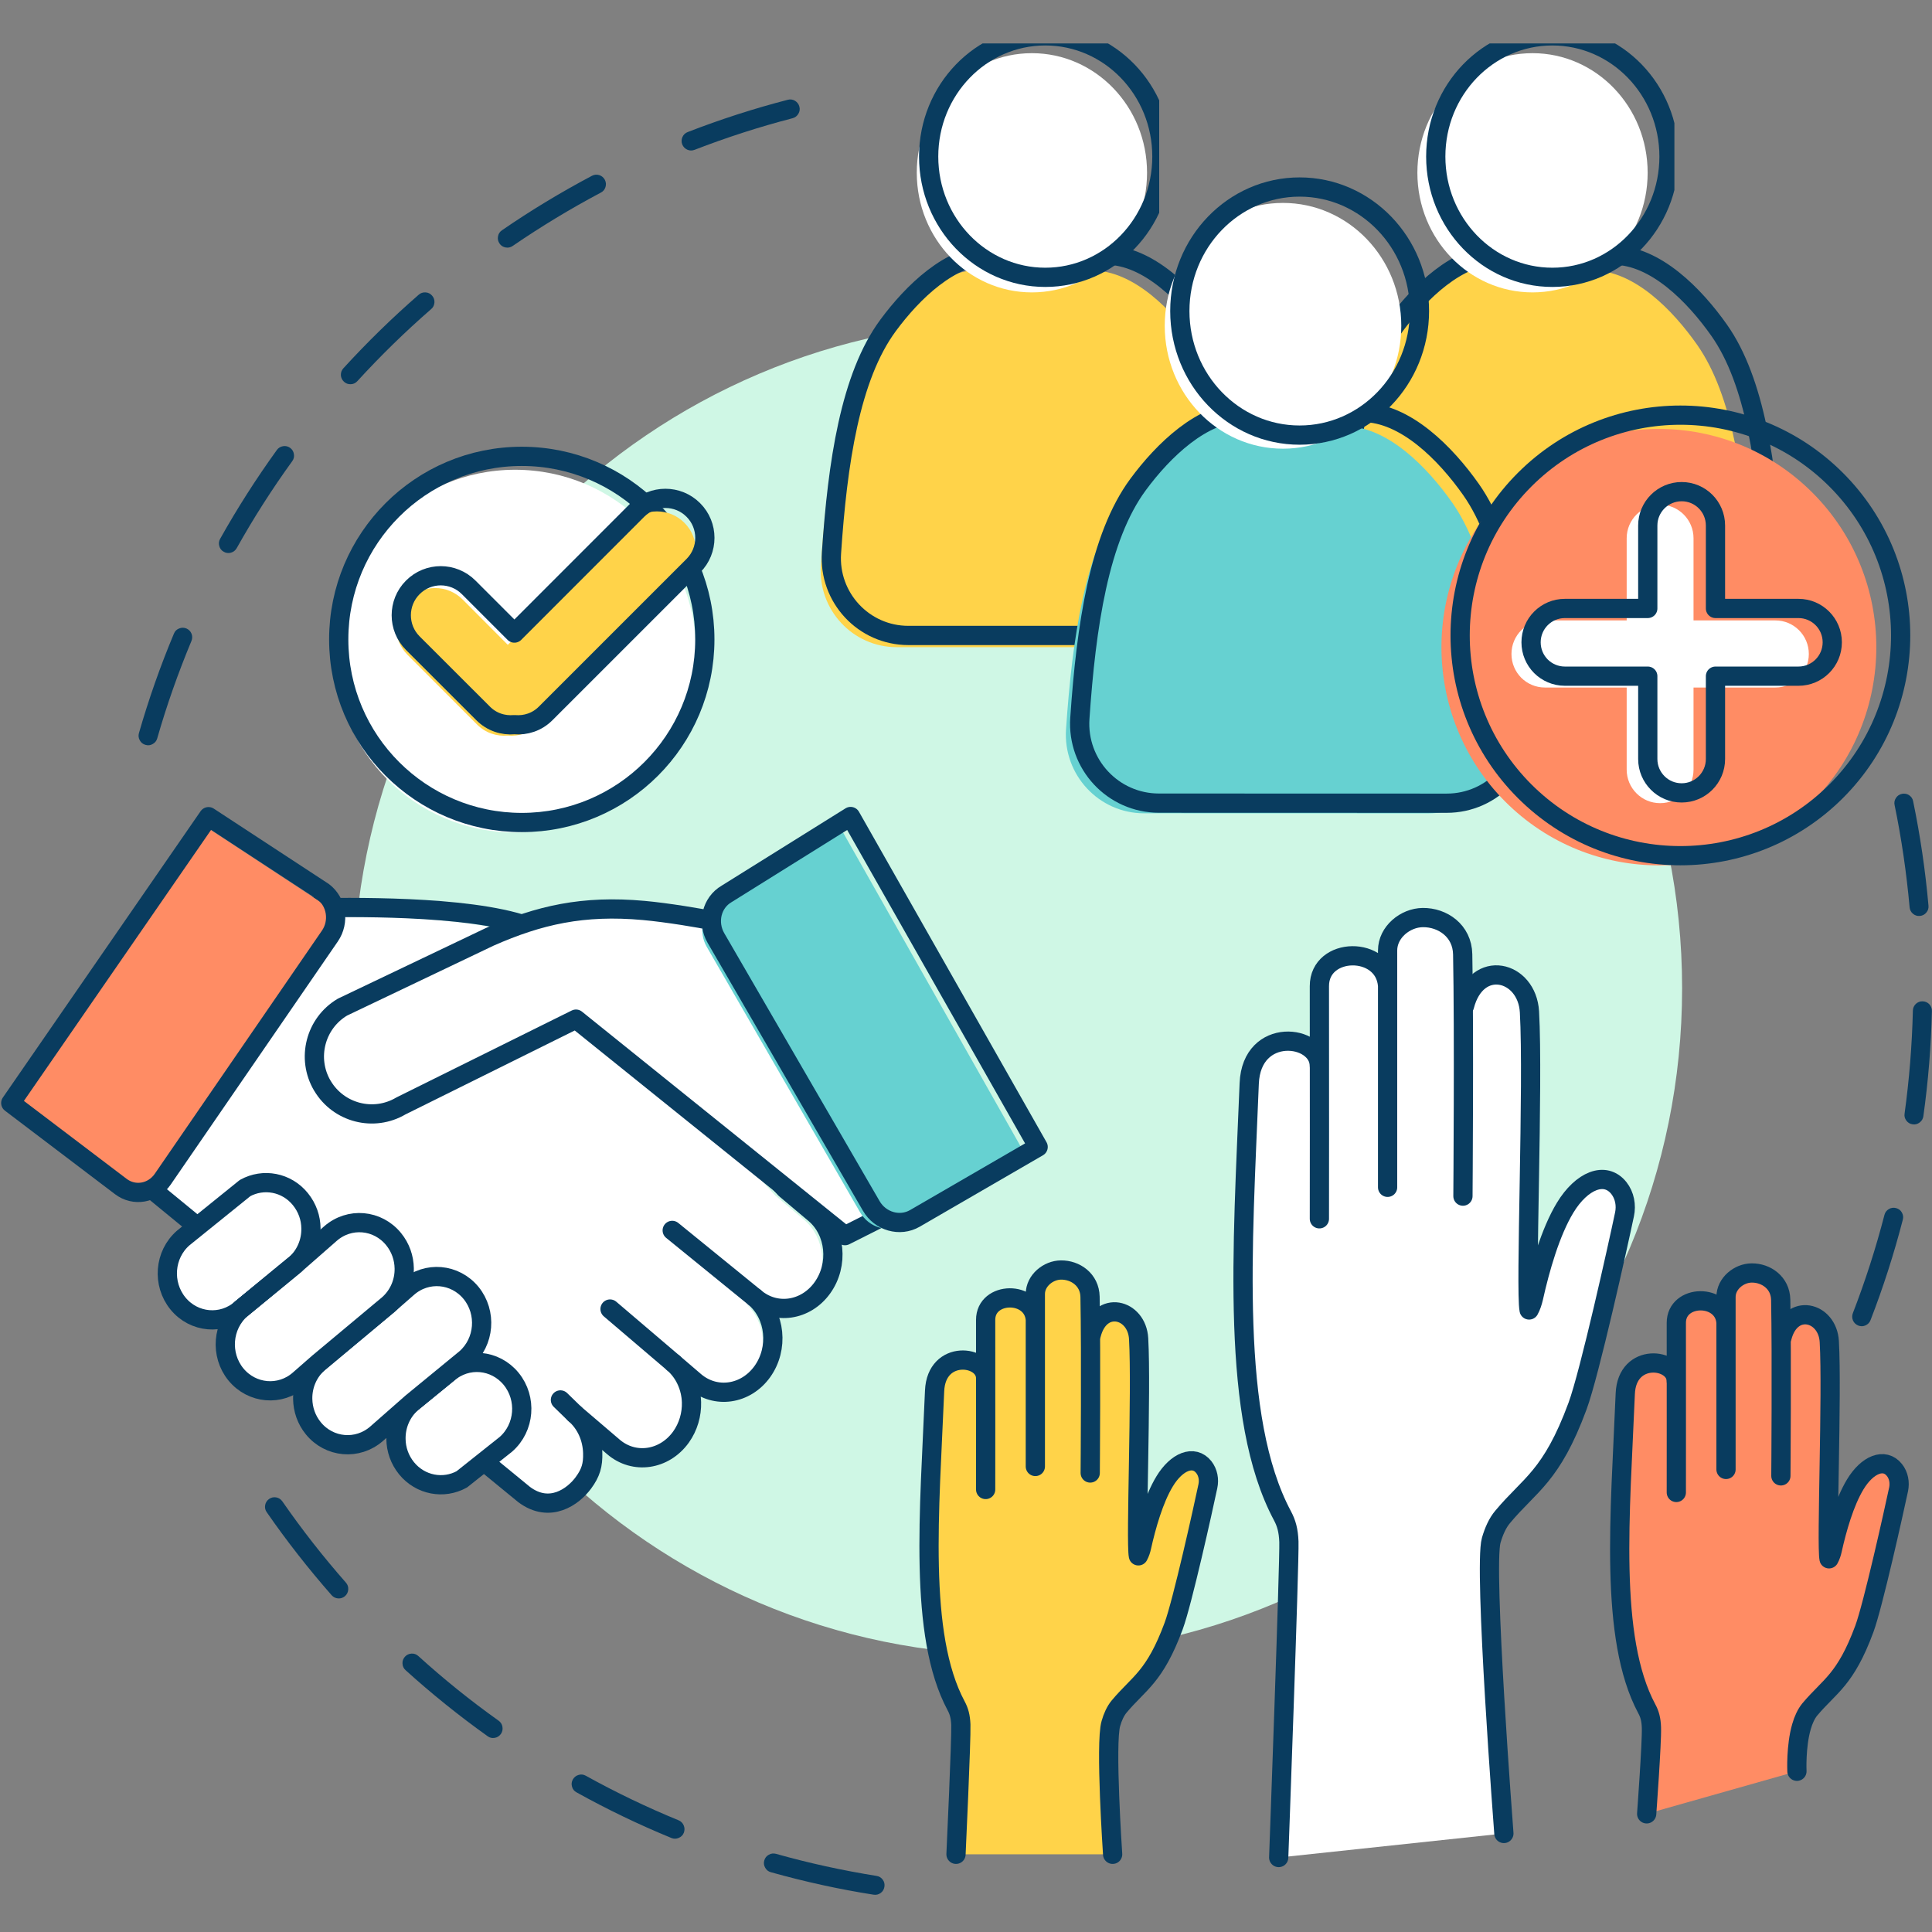
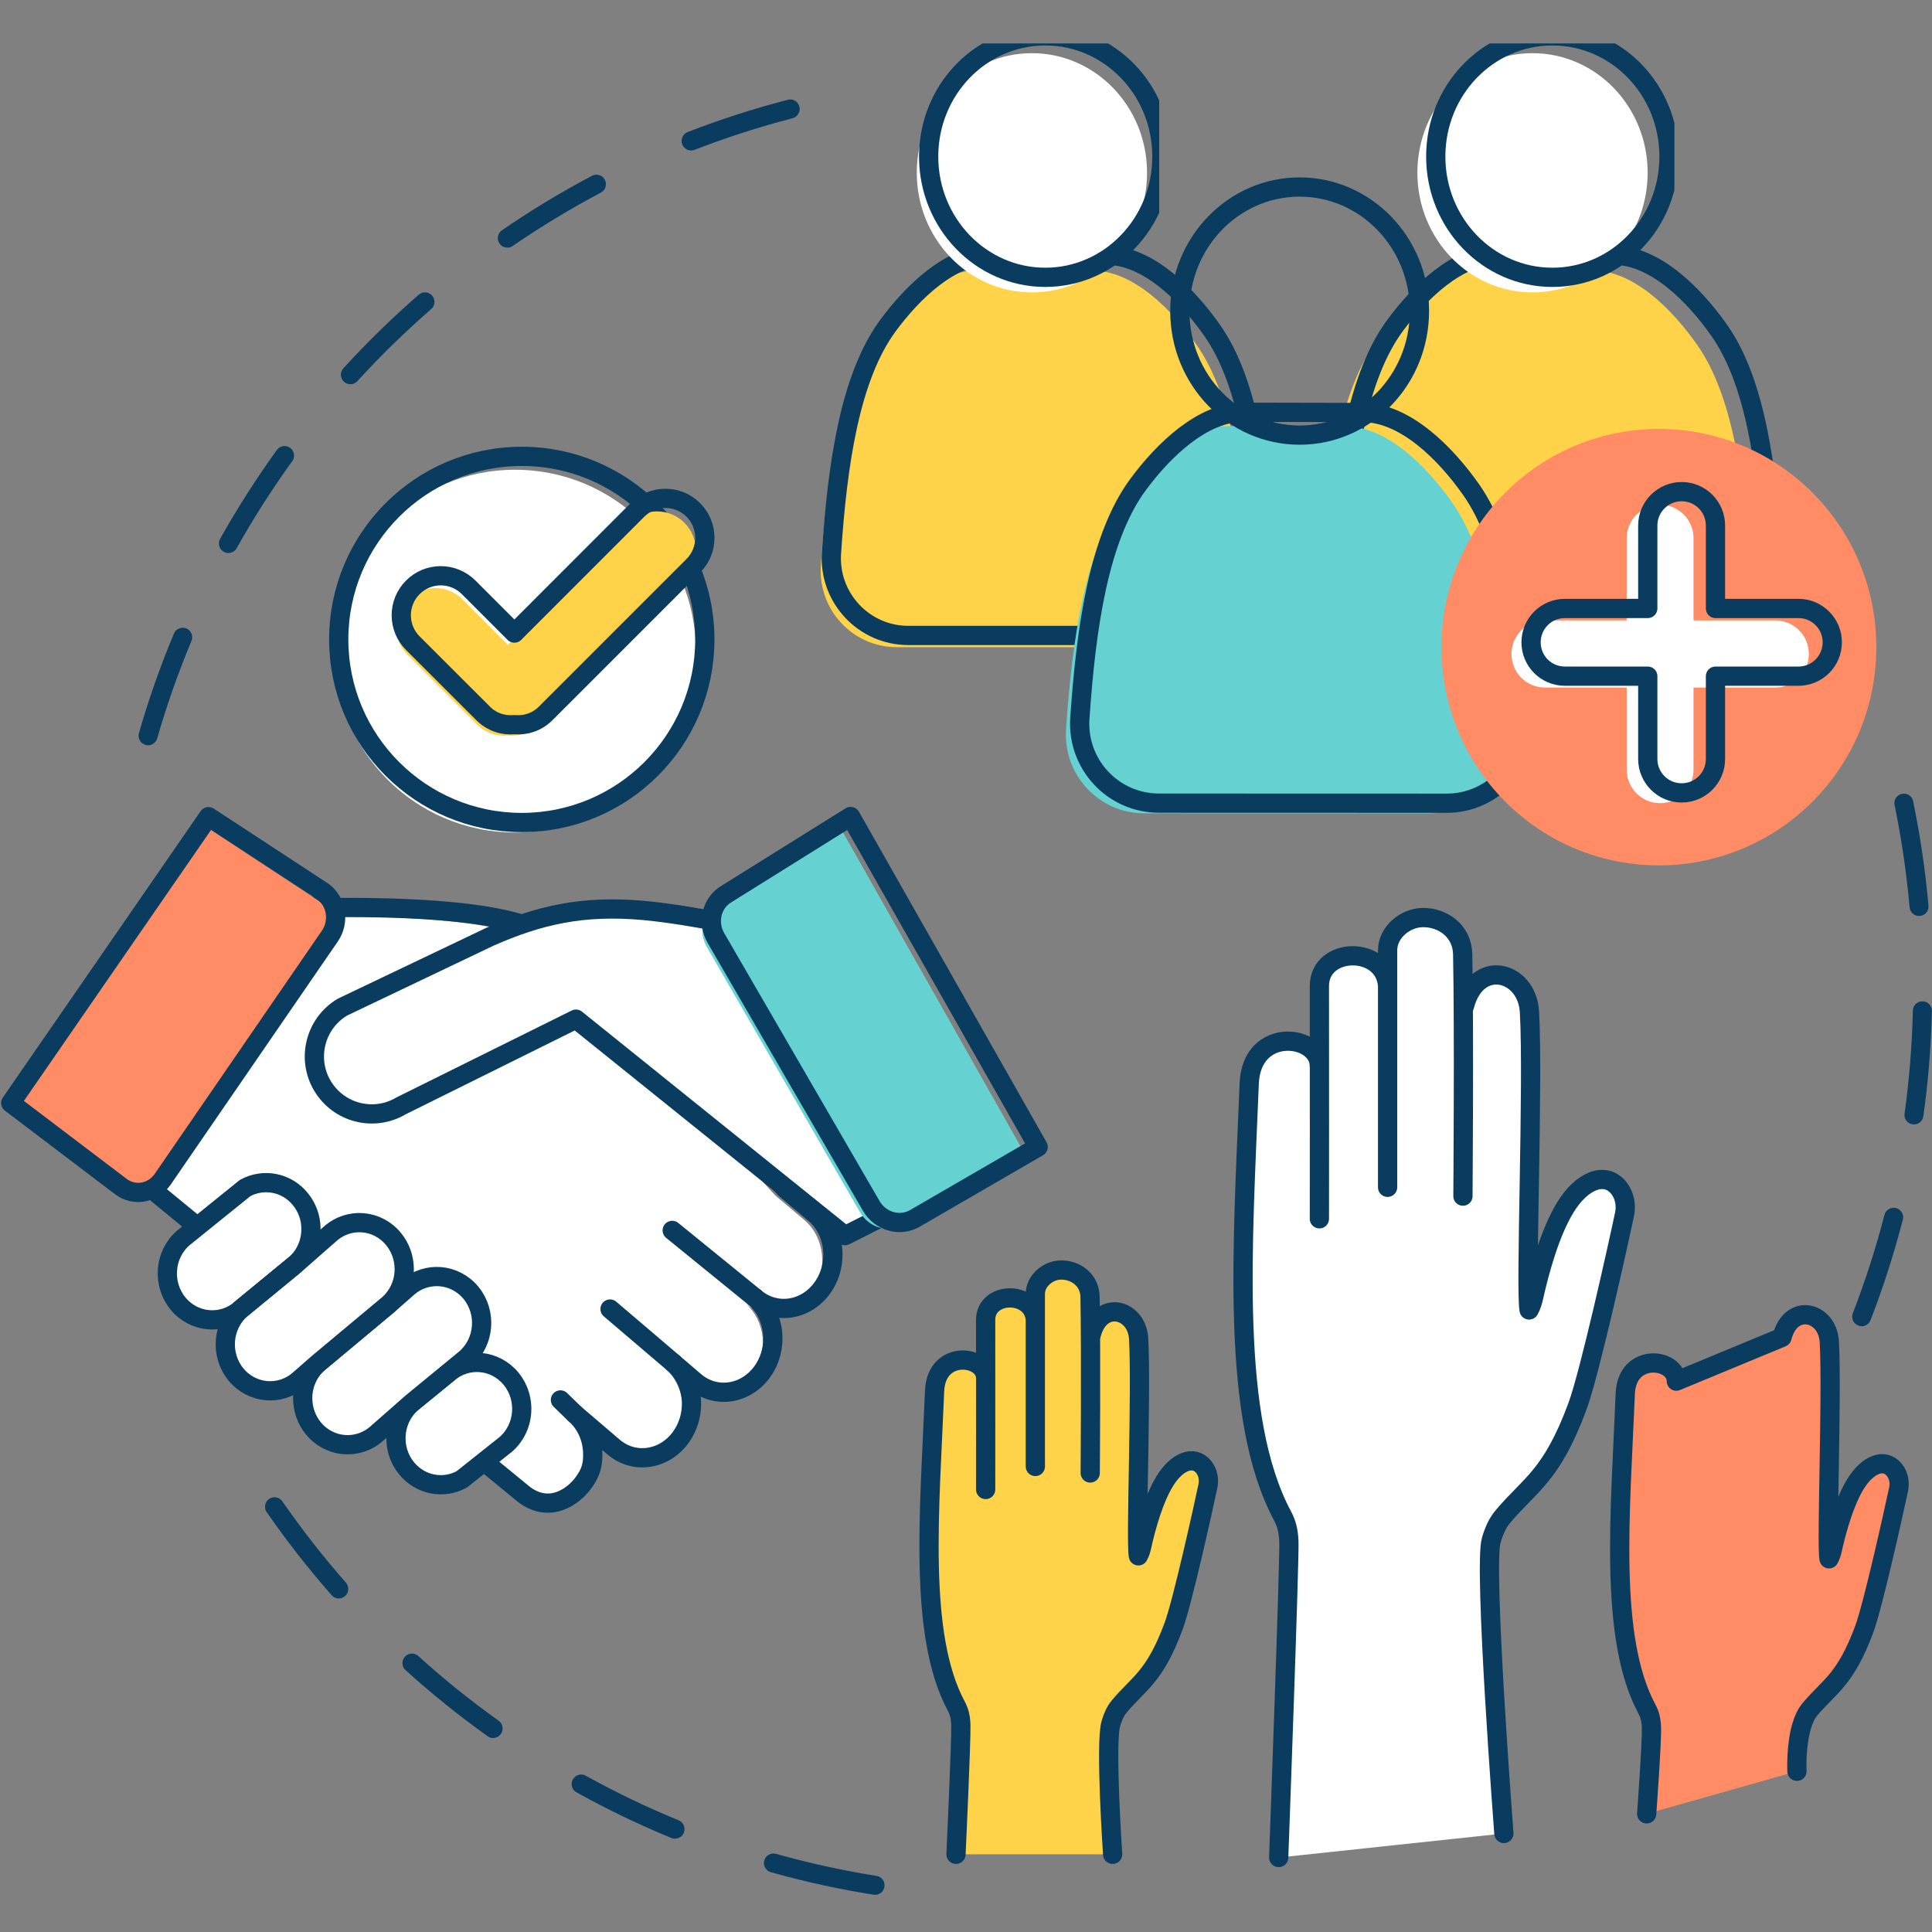
<svg xmlns="http://www.w3.org/2000/svg" width="120" zoomAndPan="magnify" viewBox="0 0 90 90" height="120" preserveAspectRatio="xMidYMid meet" version="1.0">
  <rect x="0" y="0" width="90" height="90" fill="#808080" stroke="none" />
  <defs>
    <clipPath id="c100bea7da">
      <path d="M 12.336 69.715 L 41.242 69.715 L 41.242 88.27 L 12.336 88.27 Z M 12.336 69.715 " clip-rule="nonzero" />
    </clipPath>
    <clipPath id="3ebb91f137">
      <path d="M 42 2.023 L 54 2.023 L 54 14 L 42 14 Z M 42 2.023 " clip-rule="nonzero" />
    </clipPath>
    <clipPath id="44176ba4c5">
      <path d="M 42 2.023 L 54 2.023 L 54 15 L 42 15 Z M 42 2.023 " clip-rule="nonzero" />
    </clipPath>
    <clipPath id="54fb5780d9">
      <path d="M 66 2.023 L 77 2.023 L 77 14 L 66 14 Z M 66 2.023 " clip-rule="nonzero" />
    </clipPath>
    <clipPath id="c7471aba83">
      <path d="M 65 2.023 L 78 2.023 L 78 15 L 65 15 Z M 65 2.023 " clip-rule="nonzero" />
    </clipPath>
  </defs>
  <path fill="#093c5f" d="M 7.324 34.398 C 7.766 32.852 8.301 31.34 8.918 29.859 C 8.965 29.746 8.965 29.633 8.922 29.52 C 8.875 29.406 8.793 29.324 8.684 29.277 C 8.57 29.23 8.457 29.23 8.344 29.277 C 8.23 29.32 8.148 29.402 8.102 29.516 C 7.469 31.027 6.926 32.574 6.473 34.148 C 6.438 34.27 6.453 34.379 6.512 34.488 C 6.57 34.594 6.656 34.664 6.777 34.699 C 6.895 34.734 7.004 34.723 7.113 34.66 C 7.219 34.602 7.289 34.516 7.324 34.398 Z M 11.027 25.535 C 11.809 24.137 12.672 22.785 13.613 21.484 C 13.688 21.383 13.711 21.273 13.691 21.152 C 13.672 21.031 13.613 20.934 13.516 20.863 C 13.418 20.793 13.309 20.766 13.188 20.785 C 13.066 20.805 12.969 20.863 12.898 20.961 C 11.938 22.293 11.055 23.672 10.254 25.102 C 10.195 25.207 10.18 25.32 10.215 25.438 C 10.246 25.555 10.316 25.645 10.422 25.703 C 10.531 25.766 10.641 25.777 10.758 25.746 C 10.879 25.711 10.965 25.641 11.027 25.535 Z M 16.648 17.754 C 17.73 16.57 18.875 15.453 20.086 14.398 C 20.18 14.32 20.227 14.219 20.238 14.094 C 20.246 13.973 20.211 13.867 20.129 13.773 C 20.051 13.68 19.949 13.629 19.828 13.621 C 19.707 13.613 19.598 13.648 19.508 13.727 C 18.27 14.805 17.102 15.945 15.996 17.156 C 15.914 17.246 15.875 17.352 15.879 17.477 C 15.887 17.598 15.934 17.699 16.023 17.781 C 16.113 17.867 16.219 17.902 16.34 17.898 C 16.465 17.895 16.566 17.844 16.648 17.754 Z M 23.883 11.457 C 25.207 10.551 26.574 9.723 27.988 8.973 C 28.098 8.918 28.172 8.828 28.207 8.711 C 28.242 8.594 28.23 8.484 28.176 8.375 C 28.117 8.266 28.031 8.195 27.914 8.156 C 27.797 8.121 27.688 8.133 27.578 8.188 C 26.133 8.953 24.734 9.797 23.383 10.727 C 23.281 10.797 23.219 10.891 23.199 11.012 C 23.176 11.129 23.199 11.242 23.27 11.344 C 23.336 11.445 23.43 11.504 23.551 11.527 C 23.672 11.551 23.781 11.527 23.883 11.457 Z M 32.355 6.98 C 33.848 6.402 35.371 5.91 36.918 5.508 C 37.039 5.477 37.129 5.406 37.191 5.301 C 37.254 5.195 37.27 5.086 37.238 4.965 C 37.207 4.848 37.137 4.758 37.035 4.695 C 36.93 4.633 36.816 4.617 36.699 4.648 C 35.113 5.059 33.562 5.559 32.035 6.152 C 31.922 6.195 31.84 6.273 31.789 6.387 C 31.742 6.5 31.738 6.613 31.781 6.727 C 31.828 6.84 31.906 6.922 32.016 6.973 C 32.129 7.023 32.242 7.023 32.355 6.98 Z M 32.355 6.98 " fill-opacity="1" fill-rule="nonzero" />
  <g clip-path="url(#c100bea7da)">
    <path fill="#093c5f" d="M 40.832 87.387 C 39.25 87.133 37.688 86.793 36.148 86.359 C 36.031 86.328 35.918 86.34 35.812 86.402 C 35.703 86.461 35.637 86.551 35.602 86.668 C 35.57 86.785 35.582 86.898 35.645 87.004 C 35.703 87.113 35.793 87.184 35.91 87.215 C 37.484 87.656 39.078 88.008 40.695 88.262 C 40.816 88.281 40.926 88.254 41.023 88.184 C 41.121 88.113 41.18 88.016 41.199 87.895 C 41.219 87.773 41.195 87.664 41.121 87.562 C 41.051 87.465 40.953 87.406 40.832 87.387 Z M 31.613 84.797 C 30.133 84.191 28.688 83.496 27.285 82.719 C 27.18 82.66 27.066 82.648 26.949 82.684 C 26.832 82.719 26.746 82.789 26.684 82.895 C 26.625 83.004 26.613 83.113 26.648 83.234 C 26.68 83.352 26.75 83.438 26.859 83.496 C 28.293 84.293 29.766 85 31.277 85.621 C 31.391 85.668 31.504 85.664 31.617 85.617 C 31.727 85.57 31.809 85.492 31.855 85.379 C 31.898 85.262 31.898 85.152 31.852 85.039 C 31.805 84.926 31.727 84.844 31.613 84.797 Z M 23.227 80.156 C 21.922 79.227 20.676 78.223 19.488 77.145 C 19.395 77.062 19.289 77.023 19.168 77.031 C 19.047 77.039 18.945 77.086 18.863 77.176 C 18.781 77.27 18.742 77.375 18.75 77.496 C 18.754 77.621 18.805 77.723 18.895 77.805 C 20.109 78.902 21.383 79.93 22.715 80.879 C 22.812 80.953 22.922 80.977 23.043 80.957 C 23.164 80.938 23.258 80.875 23.332 80.777 C 23.402 80.676 23.426 80.566 23.406 80.445 C 23.387 80.324 23.328 80.23 23.227 80.156 Z M 16.113 73.723 C 15.055 72.52 14.066 71.258 13.152 69.938 C 13.082 69.84 12.988 69.777 12.867 69.754 C 12.746 69.734 12.637 69.758 12.535 69.828 C 12.438 69.898 12.375 69.992 12.352 70.113 C 12.332 70.234 12.355 70.348 12.426 70.445 C 13.359 71.793 14.367 73.078 15.449 74.312 C 15.531 74.402 15.633 74.453 15.754 74.461 C 15.875 74.469 15.984 74.43 16.074 74.352 C 16.164 74.27 16.215 74.168 16.223 74.043 C 16.23 73.922 16.195 73.816 16.113 73.723 Z M 16.113 73.723 " fill-opacity="1" fill-rule="nonzero" />
  </g>
  <path fill="#093c5f" d="M 88.258 37.504 C 88.582 39.074 88.812 40.664 88.957 42.266 C 88.969 42.387 89.02 42.488 89.113 42.566 C 89.207 42.645 89.316 42.68 89.438 42.668 C 89.559 42.656 89.656 42.605 89.734 42.512 C 89.816 42.418 89.848 42.309 89.836 42.188 C 89.691 40.551 89.453 38.93 89.121 37.324 C 89.098 37.203 89.035 37.113 88.934 37.043 C 88.832 36.977 88.719 36.957 88.602 36.98 C 88.48 37.004 88.387 37.07 88.32 37.172 C 88.254 37.273 88.23 37.387 88.258 37.504 Z M 89.109 47.078 C 89.07 48.688 88.941 50.289 88.723 51.875 C 88.703 51.996 88.734 52.105 88.805 52.203 C 88.879 52.301 88.977 52.359 89.098 52.375 C 89.219 52.395 89.328 52.363 89.426 52.289 C 89.523 52.215 89.582 52.117 89.598 51.996 C 89.824 50.379 89.957 48.746 89.996 47.098 C 90 46.977 89.957 46.871 89.875 46.781 C 89.789 46.695 89.688 46.648 89.562 46.645 C 89.441 46.641 89.336 46.684 89.246 46.766 C 89.16 46.852 89.113 46.953 89.109 47.078 Z M 87.785 56.594 C 87.383 58.148 86.891 59.676 86.312 61.176 C 86.27 61.289 86.273 61.402 86.32 61.516 C 86.371 61.625 86.453 61.703 86.566 61.75 C 86.68 61.793 86.793 61.793 86.902 61.742 C 87.016 61.691 87.094 61.609 87.137 61.496 C 87.73 59.965 88.23 58.406 88.641 56.816 C 88.672 56.699 88.656 56.586 88.594 56.48 C 88.535 56.375 88.445 56.309 88.324 56.277 C 88.207 56.246 88.094 56.262 87.988 56.324 C 87.883 56.387 87.816 56.477 87.785 56.594 Z M 87.785 56.594 " fill-opacity="1" fill-rule="nonzero" />
-   <path fill="#cff7e5" d="M 78.359 46.039 C 78.359 63.195 64.5 77.102 47.406 77.102 C 30.312 77.102 16.453 63.195 16.453 46.039 C 16.453 28.883 30.312 14.973 47.406 14.973 C 64.5 14.973 78.359 28.883 78.359 46.039 " fill-opacity="1" fill-rule="nonzero" />
  <path fill="#ffd349" d="M 41.773 30.148 C 39.719 30.148 38.098 28.398 38.238 26.34 C 38.516 22.199 39.094 18.211 40.844 15.836 C 41.961 14.316 43.719 12.586 45.547 12.59 C 47.043 12.594 48.828 12.602 50.891 12.602 C 52.805 12.605 54.609 14.445 55.742 16.066 C 57.395 18.422 57.93 22.324 58.191 26.352 C 58.324 28.406 56.703 30.148 54.656 30.148 L 41.773 30.148 " fill-opacity="1" fill-rule="nonzero" />
  <path stroke-linecap="round" transform="matrix(0.004, 0, 0, -0.004, 0.055, 88.268)" fill="none" stroke-linejoin="round" d="M 10564.892 14666.541 C 10044.553 14666.541 9634.02 15108.153 9669.633 15627.639 C 9739.869 16672.525 9886.275 17678.967 10329.453 18278.298 C 10612.375 18661.751 11057.531 19098.435 11520.494 19097.449 C 11899.371 19096.463 12351.452 19094.492 12873.769 19094.492 C 13358.494 19093.506 13815.522 18629.222 14102.4 18220.139 C 14520.847 17625.737 14656.372 16640.981 14722.651 15624.682 C 14756.285 15106.182 14345.752 14666.541 13827.392 14666.541 Z M 10564.892 14666.541 " stroke="#093c5f" stroke-width="224.018" stroke-opacity="1" stroke-miterlimit="10" />
  <g clip-path="url(#3ebb91f137)">
    <path fill="#ffffff" d="M 53.434 8.047 C 53.434 11.125 51.031 13.621 48.07 13.621 C 45.109 13.621 42.707 11.125 42.707 8.047 C 42.707 4.969 45.109 2.477 48.07 2.477 C 51.031 2.477 53.434 4.969 53.434 8.047 " fill-opacity="1" fill-rule="nonzero" />
  </g>
  <g clip-path="url(#44176ba4c5)">
    <path stroke-linecap="round" transform="matrix(0.004, 0, 0, -0.004, 0.055, 88.268)" fill="none" stroke-linejoin="round" d="M 13517.761 20243.866 C 13517.761 19467.102 12909.381 18837.213 12159.54 18837.213 C 11409.699 18837.213 10801.319 19467.102 10801.319 20243.866 C 10801.319 21020.631 11409.699 21649.534 12159.54 21649.534 C 12909.381 21649.534 13517.761 21020.631 13517.761 20243.866 Z M 13517.761 20243.866 " stroke="#093c5f" stroke-width="224.018" stroke-opacity="1" stroke-miterlimit="10" />
  </g>
  <path fill="#ffd349" d="M 65.09 30.148 C 63.035 30.148 61.418 28.398 61.555 26.34 C 61.836 22.199 62.414 18.211 64.16 15.836 C 65.281 14.316 67.039 12.586 68.863 12.59 C 70.363 12.594 72.148 12.602 74.211 12.602 C 76.125 12.605 77.926 14.445 79.062 16.066 C 80.715 18.422 81.25 22.324 81.512 26.352 C 81.645 28.406 80.023 30.148 77.973 30.148 L 65.09 30.148 " fill-opacity="1" fill-rule="nonzero" />
  <path stroke-linecap="round" transform="matrix(0.004, 0, 0, -0.004, 0.055, 88.268)" fill="none" stroke-linejoin="round" d="M 16469.642 14666.541 C 15949.304 14666.541 15539.76 15108.153 15574.383 15627.639 C 15645.608 16672.525 15792.015 17678.967 16234.204 18278.298 C 16518.115 18661.751 16963.271 19098.435 17425.244 19097.449 C 17805.111 19096.463 18257.192 19094.492 18779.509 19094.492 C 19264.234 19093.506 19720.272 18629.222 20008.14 18220.139 C 20426.587 17625.737 20562.112 16640.981 20628.391 15624.682 C 20662.025 15106.182 20251.492 14666.541 19732.143 14666.541 Z M 16469.642 14666.541 " stroke="#093c5f" stroke-width="224.018" stroke-opacity="1" stroke-miterlimit="10" />
  <g clip-path="url(#54fb5780d9)">
    <path fill="#ffffff" d="M 76.754 8.047 C 76.754 11.125 74.352 13.621 71.391 13.621 C 68.426 13.621 66.027 11.125 66.027 8.047 C 66.027 4.969 68.426 2.477 71.391 2.477 C 74.352 2.477 76.754 4.969 76.754 8.047 " fill-opacity="1" fill-rule="nonzero" />
  </g>
  <g clip-path="url(#c7471aba83)">
    <path stroke-linecap="round" transform="matrix(0.004, 0, 0, -0.004, 0.055, 88.268)" fill="none" stroke-linejoin="round" d="M 19423.501 20243.866 C 19423.501 19467.102 18815.121 18837.213 18065.28 18837.213 C 17314.45 18837.213 16707.059 19467.102 16707.059 20243.866 C 16707.059 21020.631 17314.45 21649.534 18065.28 21649.534 C 18815.121 21649.534 19423.501 21020.631 19423.501 20243.866 Z M 19423.501 20243.866 " stroke="#093c5f" stroke-width="224.018" stroke-opacity="1" stroke-miterlimit="10" />
  </g>
  <path fill="#66d1d1" d="M 53.297 37.887 C 51.184 37.887 49.52 36.09 49.66 33.977 C 49.949 29.723 50.543 25.621 52.34 23.18 C 53.488 21.617 55.297 19.844 57.172 19.848 C 58.711 19.852 60.547 19.855 62.668 19.859 C 64.633 19.863 66.484 21.754 67.652 23.418 C 69.348 25.84 69.898 29.852 70.168 33.988 C 70.305 36.102 68.641 37.891 66.531 37.891 L 53.297 37.887 " fill-opacity="1" fill-rule="nonzero" />
  <path stroke-linecap="round" transform="matrix(0.004, 0, 0, -0.004, 0.055, 88.268)" fill="none" stroke-linejoin="round" d="M 13483.138 12713.787 C 12947.961 12713.787 12526.547 13167.228 12562.159 13700.515 C 12635.363 14773.987 12785.727 15809.016 13240.775 16425.104 C 13531.611 16819.401 13989.627 17266.927 14464.46 17265.941 C 14854.22 17264.956 15319.161 17263.97 15856.316 17262.984 C 16353.902 17261.998 16822.8 16784.9 17118.581 16364.974 C 17547.91 15753.814 17687.392 14741.458 17755.649 13697.557 C 17790.273 13164.271 17368.858 12712.802 16834.67 12712.802 Z M 13483.138 12713.787 " stroke="#093c5f" stroke-width="224.018" stroke-opacity="1" stroke-miterlimit="10" />
-   <path fill="#ffffff" d="M 65.277 15.176 C 65.277 18.34 62.809 20.902 59.766 20.902 C 56.723 20.902 54.258 18.34 54.258 15.176 C 54.258 12.016 56.723 9.453 59.766 9.453 C 62.809 9.453 65.277 12.016 65.277 15.176 " fill-opacity="1" fill-rule="nonzero" />
  <path stroke-linecap="round" transform="matrix(0.004, 0, 0, -0.004, 0.055, 88.268)" fill="none" stroke-linejoin="round" d="M 16517.126 18444.888 C 16517.126 17646.438 15891.928 16999.791 15121.313 16999.791 C 14350.698 16999.791 13726.49 17646.438 13726.49 18444.888 C 13726.49 19242.353 14350.698 19888.999 15121.313 19888.999 C 15891.928 19888.999 16517.126 19242.353 16517.126 18444.888 Z M 16517.126 18444.888 " stroke="#093c5f" stroke-width="224.018" stroke-opacity="1" stroke-miterlimit="10" />
  <path fill="#ff8c64" d="M 84.441 37.336 C 80.484 41.305 74.07 41.305 70.113 37.336 C 66.16 33.367 66.16 26.93 70.113 22.961 C 74.07 18.988 80.484 18.988 84.441 22.961 C 88.395 26.93 88.395 33.367 84.441 37.336 " fill-opacity="1" fill-rule="nonzero" />
-   <path stroke-linecap="round" transform="matrix(0.004, 0, 0, -0.004, 0.055, 88.268)" fill="none" stroke-linejoin="round" d="M 21370.318 12852.777 C 20368.222 11851.264 18743.896 11851.264 17741.8 12852.777 C 16740.693 13854.29 16740.693 15478.792 17741.8 16480.305 C 18743.896 17482.805 20368.222 17482.805 21370.318 16480.305 C 22371.425 15478.792 22371.425 13854.29 21370.318 12852.777 Z M 21370.318 12852.777 " stroke="#093c5f" stroke-width="224.018" stroke-opacity="1" stroke-miterlimit="10" />
  <path fill="#ffffff" d="M 78.891 32.027 L 82.707 32.027 C 83.566 32.027 84.262 31.328 84.262 30.465 C 84.262 29.602 83.566 28.902 82.707 28.902 L 78.891 28.902 L 78.891 25.074 C 78.891 24.211 78.195 23.512 77.336 23.512 C 76.477 23.512 75.777 24.211 75.777 25.074 L 75.777 28.902 L 71.965 28.902 C 71.105 28.902 70.41 29.602 70.41 30.465 C 70.41 30.895 70.582 31.285 70.863 31.57 C 71.145 31.852 71.535 32.027 71.965 32.027 L 75.777 32.027 L 75.777 35.852 C 75.777 36.285 75.953 36.676 76.234 36.957 C 76.516 37.242 76.906 37.414 77.336 37.414 C 78.195 37.414 78.891 36.715 78.891 35.852 L 78.891 32.027 " fill-opacity="1" fill-rule="nonzero" />
  <path stroke-linecap="round" transform="matrix(0.004, 0, 0, -0.004, 0.055, 88.268)" fill="none" stroke-linejoin="round" d="M 19964.614 14192.4 L 20931.097 14192.4 C 21148.729 14192.4 21324.813 14368.847 21324.813 14586.696 C 21324.813 14804.545 21148.729 14980.993 20931.097 14980.993 L 19964.614 14980.993 L 19964.614 15947.019 C 19964.614 16164.868 19788.53 16341.316 19570.898 16341.316 C 19353.266 16341.316 19176.192 16164.868 19176.192 15947.019 L 19176.192 14980.993 L 18210.698 14980.993 C 17993.066 14980.993 17816.982 14804.545 17816.982 14586.696 C 17816.982 14478.265 17860.508 14379.69 17931.733 14307.731 C 18002.958 14236.758 18101.882 14192.4 18210.698 14192.4 L 19176.192 14192.4 L 19176.192 13227.359 C 19176.192 13117.941 19220.708 13019.367 19291.933 12948.394 C 19363.158 12876.435 19462.082 12833.062 19570.898 12833.062 C 19788.53 12833.062 19964.614 13009.51 19964.614 13227.359 Z M 19964.614 14192.4 " stroke="#093c5f" stroke-width="224.018" stroke-opacity="1" stroke-miterlimit="10" />
  <path fill="#ffffff" d="M 37.82 60.254 C 37.059 61.32 35.668 61.523 34.715 60.707 C 35.668 61.523 35.82 63.055 35.059 64.121 C 34.297 65.188 32.906 65.391 31.953 64.574 L 30.973 63.73 C 31.496 64.184 31.781 64.852 31.801 65.535 C 31.816 66.094 31.656 66.668 31.316 67.145 C 30.551 68.211 29.16 68.414 28.211 67.598 L 26.43 66.07 C 26.957 66.523 27.238 67.188 27.258 67.875 C 27.273 68.434 27.172 68.789 26.828 69.258 C 26.367 69.887 25.289 70.688 24.102 69.793 L 4.762 53.879 C 4.945 53.793 5.113 53.656 5.246 53.469 L 12.398 43.461 C 12.816 42.875 13.246 42.453 13.246 42.453 C 13.574 42.395 14.113 42.719 15 42.707 C 17.527 42.684 23.141 42.699 25.133 43.969 C 25.801 44.395 36.117 55.691 36.117 55.691 L 37.477 56.84 C 38.43 57.66 38.582 59.188 37.82 60.254 " fill-opacity="1" fill-rule="nonzero" />
  <path stroke-linecap="round" transform="matrix(0.004, 0, 0, -0.004, 0.055, 88.268)" fill="none" stroke-linejoin="round" d="M 9563.784 7069.432 C 9370.883 6800.324 9018.715 6749.066 8777.342 6955.086 C 9018.715 6749.066 9057.296 6362.655 8864.395 6093.548 C 8671.493 5824.44 8319.325 5773.182 8077.952 5979.202 L 7829.653 6192.122 C 7962.211 6077.776 8034.425 5909.214 8039.372 5736.709 C 8043.328 5595.748 8002.77 5450.844 7916.706 5330.584 C 7722.816 5061.476 7370.648 5010.218 7130.264 5216.238 L 6679.172 5601.663 C 6812.719 5487.317 6883.944 5319.741 6888.89 5146.25 C 6892.847 5005.289 6867.127 4915.587 6780.074 4797.298 C 6663.344 4638.593 6390.315 4436.516 6089.587 4662.251 L 1191.879 8678.162 C 1238.373 8699.848 1280.91 8734.349 1314.544 8781.665 L 3125.835 11307.134 C 3231.684 11454.995 3340.5 11561.456 3340.5 11561.456 C 3423.596 11576.242 3560.11 11494.425 3784.667 11497.382 C 4424.703 11503.297 5846.235 11499.354 6350.745 11178.988 C 6519.905 11071.542 9132.478 8220.778 9132.478 8220.778 L 9476.732 7930.97 C 9718.105 7723.964 9756.686 7338.539 9563.784 7069.432 Z M 9563.784 7069.432 " stroke="#093c5f" stroke-width="224.018" stroke-opacity="1" stroke-miterlimit="10" />
  <path stroke-linecap="round" transform="matrix(0.004, 0, 0, -0.004, 0.055, 88.268)" fill="none" stroke-linejoin="round" d="M 8777.342 6955.086 L 7814.815 7737.764 " stroke="#093c5f" stroke-width="224.018" stroke-opacity="1" stroke-miterlimit="10" />
  <path stroke-linecap="round" transform="matrix(0.004, 0, 0, -0.004, 0.055, 88.268)" fill="none" stroke-linejoin="round" d="M 7829.653 6192.122 L 7090.694 6822.011 " stroke="#093c5f" stroke-width="224.018" stroke-opacity="1" stroke-miterlimit="10" />
  <path stroke-linecap="round" transform="matrix(0.004, 0, 0, -0.004, 0.055, 88.268)" fill="none" stroke-linejoin="round" d="M 6679.172 5601.663 L 6512.98 5763.324 " stroke="#093c5f" stroke-width="224.018" stroke-opacity="1" stroke-miterlimit="10" />
  <path fill="#ff8c64" d="M 9.59 38.512 L 14.867 41.98 C 15.484 42.449 15.621 43.363 15.172 44.02 L 7.484 55.242 C 7.035 55.898 6.172 56.051 5.555 55.578 L 0.496 51.727 L 9.59 38.512 " fill-opacity="1" fill-rule="nonzero" />
  <path stroke-linecap="round" transform="matrix(0.004, 0, 0, -0.004, 0.055, 88.268)" fill="none" stroke-linejoin="round" d="M 2414.575 12556.069 L 3751.033 11680.73 C 3907.332 11562.441 3941.955 11331.778 3828.193 11166.173 L 1881.376 8334.138 C 1767.614 8168.533 1548.993 8130.089 1392.694 8249.364 L 111.633 9221.305 Z M 2414.575 12556.069 " stroke="#093c5f" stroke-width="224.018" stroke-opacity="1" stroke-miterlimit="10" />
  <path stroke-linecap="round" transform="matrix(0.004, 0, 0, -0.004, 0.055, 88.268)" fill-opacity="1" fill="#ffffff" fill-rule="nonzero" stroke-linejoin="round" d="M 8265.907 11346.564 C 8169.951 11370.222 7750.515 11440.209 7482.432 11463.867 C 6777.106 11527.94 6265.671 11410.637 5688.946 11156.316 L 3974.6 10338.15 C 3658.045 10149.874 3553.186 9740.791 3740.151 9423.382 L 3741.14 9422.397 C 3929.095 9104.988 4338.639 8999.513 4656.184 9187.79 L 6694.01 10198.175 L 9826.921 7676.648 L 10503.559 8017.715 " stroke="#093c5f" stroke-width="224.018" stroke-opacity="1" stroke-miterlimit="10" />
  <path fill="#ffffff" d="M 20.602 64.203 C 21.473 63.438 22.773 63.555 23.508 64.457 C 24.242 65.359 24.137 66.711 23.266 67.477 L 21.238 69.094 C 20.402 69.559 19.336 69.367 18.699 68.586 C 18.379 68.191 18.215 67.711 18.211 67.234 C 18.199 66.613 18.449 65.996 18.938 65.562 L 20.602 64.203 " fill-opacity="1" fill-rule="nonzero" />
  <path stroke-linecap="round" transform="matrix(0.004, 0, 0, -0.004, 0.055, 88.268)" fill="none" stroke-linejoin="round" d="M 5203.231 6072.847 C 5423.831 6266.052 5753.247 6236.48 5939.223 6008.774 C 6125.2 5781.068 6098.49 5440.001 5877.891 5246.796 L 5364.477 4838.699 C 5152.78 4721.395 4882.719 4769.697 4721.473 4966.845 C 4640.356 5066.405 4598.808 5187.651 4597.819 5307.912 C 4594.851 5464.645 4658.162 5620.392 4781.817 5729.809 Z M 5203.231 6072.847 " stroke="#093c5f" stroke-width="224.018" stroke-opacity="1" stroke-miterlimit="10" />
  <path fill="#ffffff" d="M 13.574 59.18 C 14.062 58.75 14.312 58.129 14.301 57.512 C 14.297 57.031 14.133 56.555 13.812 56.16 C 13.176 55.375 12.109 55.188 11.27 55.652 L 8.426 57.957 C 7.555 58.719 7.449 60.07 8.184 60.977 C 8.918 61.879 10.223 61.992 11.09 61.23 L 13.574 59.18 " fill-opacity="1" fill-rule="nonzero" />
  <path stroke-linecap="round" transform="matrix(0.004, 0, 0, -0.004, 0.055, 88.268)" fill="none" stroke-linejoin="round" d="M 3423.596 7340.511 C 3547.25 7448.942 3610.561 7605.675 3607.594 7761.422 C 3606.604 7882.668 3565.056 8002.929 3483.939 8102.489 C 3322.693 8300.623 3052.632 8347.938 2839.946 8230.635 L 2119.782 7649.048 C 1899.183 7456.828 1872.473 7115.762 2058.45 6887.069 C 2244.426 6659.363 2574.831 6630.777 2794.441 6822.996 Z M 3423.596 7340.511 " stroke="#093c5f" stroke-width="224.018" stroke-opacity="1" stroke-miterlimit="10" />
  <path fill="#ffffff" d="M 17.859 61.027 L 18.754 60.242 C 19.625 59.477 20.926 59.59 21.664 60.492 C 22.398 61.398 22.289 62.75 21.422 63.516 L 18.938 65.562 L 17.316 66.992 C 16.445 67.754 15.145 67.641 14.41 66.738 C 14.09 66.344 13.93 65.867 13.922 65.387 C 13.91 64.766 14.16 64.148 14.648 63.719 L 17.859 61.027 " fill-opacity="1" fill-rule="nonzero" />
  <path stroke-linecap="round" transform="matrix(0.004, 0, 0, -0.004, 0.055, 88.268)" fill="none" stroke-linejoin="round" d="M 4508.788 6874.255 L 4735.323 7072.389 C 4955.922 7265.594 5285.338 7237.008 5472.304 7009.301 C 5658.28 6780.609 5630.581 6439.543 5410.971 6246.338 L 4781.817 5729.809 L 4371.284 5369.028 C 4150.684 5176.808 3821.269 5205.395 3635.292 5433.101 C 3554.175 5532.661 3513.616 5652.921 3511.638 5774.167 C 3508.67 5930.9 3571.981 6086.647 3695.636 6195.079 Z M 4508.788 6874.255 " stroke="#093c5f" stroke-width="224.018" stroke-opacity="1" stroke-miterlimit="10" />
  <path fill="#ffffff" d="M 13.574 59.18 L 15.195 57.754 C 16.066 56.988 17.367 57.102 18.102 58.008 C 18.422 58.402 18.582 58.879 18.59 59.355 C 18.602 59.977 18.352 60.594 17.859 61.027 L 14.648 63.719 L 13.754 64.504 C 12.887 65.266 11.586 65.152 10.848 64.25 C 10.113 63.344 10.223 61.992 11.09 61.23 L 13.574 59.18 " fill-opacity="1" fill-rule="nonzero" />
  <path stroke-linecap="round" transform="matrix(0.004, 0, 0, -0.004, 0.055, 88.268)" fill="none" stroke-linejoin="round" d="M 3423.596 7340.511 L 3834.129 7700.306 C 4054.728 7893.512 4384.144 7864.925 4570.12 7636.233 C 4651.238 7536.673 4691.796 7416.413 4693.775 7296.152 C 4696.743 7139.419 4633.431 6983.672 4508.788 6874.255 L 3695.636 6195.079 L 3469.1 5996.945 C 3249.49 5804.725 2920.074 5833.312 2733.109 6061.018 C 2547.132 6289.71 2574.831 6630.777 2794.441 6822.996 Z M 3423.596 7340.511 " stroke="#093c5f" stroke-width="224.018" stroke-opacity="1" stroke-miterlimit="10" />
  <path stroke-linecap="round" transform="matrix(0.004, 0, 0, -0.004, 0.055, 88.268)" fill-opacity="1" fill="#ffffff" fill-rule="nonzero" stroke-linejoin="round" d="M 3423.596 7340.511 L 2794.441 6822.996 " stroke="#093c5f" stroke-width="224.018" stroke-opacity="1" stroke-miterlimit="10" />
  <path fill="#66d1d1" d="M 47.742 53.754 L 42.074 57.051 C 41.383 57.453 40.48 57.195 40.066 56.473 L 32.926 44.113 C 32.508 43.391 32.727 42.477 33.418 42.074 L 39.117 38.504 L 47.742 53.754 " fill-opacity="1" fill-rule="nonzero" />
  <path stroke-linecap="round" transform="matrix(0.004, 0, 0, -0.004, 0.055, 88.268)" fill="none" stroke-linejoin="round" d="M 12076.444 8709.705 L 10641.063 7877.74 C 10465.968 7776.208 10237.454 7841.267 10132.595 8023.629 L 8324.272 11142.515 C 8218.423 11324.878 8273.821 11555.541 8448.915 11657.072 L 9892.211 12558.04 Z M 12076.444 8709.705 " stroke="#093c5f" stroke-width="224.018" stroke-opacity="1" stroke-miterlimit="10" />
  <path fill="#ffffff" d="M 15.578 30.332 C 15.578 35 19.348 38.781 23.996 38.781 C 28.645 38.781 32.414 35 32.414 30.332 C 32.414 25.668 28.645 21.883 23.996 21.883 C 19.348 21.883 15.578 25.668 15.578 30.332 " fill-opacity="1" fill-rule="nonzero" />
  <path stroke-linecap="round" transform="matrix(0.004, 0, 0, -0.004, 0.055, 88.268)" fill="none" stroke-linejoin="round" d="M 3931.074 14620.211 C 3931.074 13442.25 4885.687 12488.053 6062.878 12488.053 C 7240.069 12488.053 8194.682 13442.25 8194.682 14620.211 C 8194.682 15797.187 7240.069 16752.37 6062.878 16752.37 C 4885.687 16752.37 3931.074 15797.187 3931.074 14620.211 Z M 3931.074 14620.211 " stroke="#093c5f" stroke-width="224.018" stroke-opacity="1" stroke-miterlimit="10" />
  <path fill="#ffd349" d="M 31.883 24.355 C 31.176 23.645 30.027 23.645 29.316 24.355 L 23.656 30.039 L 21.555 27.93 C 20.844 27.215 19.695 27.215 18.984 27.93 C 18.277 28.641 18.277 29.793 18.984 30.504 L 22.219 33.746 C 22.613 34.145 23.141 34.312 23.656 34.266 C 24.172 34.312 24.699 34.145 25.094 33.746 L 31.883 26.934 C 32.594 26.223 32.594 25.066 31.883 24.355 " fill-opacity="1" fill-rule="nonzero" />
  <path stroke-linecap="round" transform="matrix(0.004, 0, 0, -0.004, 0.055, 88.268)" fill="none" stroke-linejoin="round" d="M 8060.146 16128.396 C 7881.094 16307.801 7590.258 16307.801 7410.217 16128.396 L 5976.814 14694.142 L 5444.605 15226.442 C 5264.564 15406.833 4973.729 15406.833 4793.688 15226.442 C 4614.636 15047.037 4614.636 14756.244 4793.688 14576.839 L 5612.775 13758.673 C 5712.688 13658.128 5846.235 13615.741 5976.814 13627.57 C 6107.393 13615.741 6240.94 13658.128 6340.853 13758.673 L 8060.146 15477.806 C 8240.186 15657.211 8240.186 15948.991 8060.146 16128.396 Z M 8060.146 16128.396 " stroke="#093c5f" stroke-width="224.018" stroke-opacity="1" stroke-miterlimit="10" />
  <path stroke-linecap="round" transform="matrix(0.004, 0, 0, -0.004, 0.055, 88.268)" fill-opacity="1" fill="#ffffff" fill-rule="nonzero" stroke-linejoin="round" d="M 17500.426 714.356 C 17500.426 714.356 17262.02 3814.513 17353.03 4128.965 C 17383.696 4234.439 17426.234 4331.042 17486.577 4402.015 C 17804.122 4782.511 18054.399 4869.257 18358.094 5691.365 C 18497.576 6067.918 18828.97 7561.317 18905.142 7924.07 C 18927.894 8030.53 18907.12 8144.876 18839.852 8230.635 C 18679.596 8431.726 18405.577 8318.366 18213.666 8001.943 C 18041.538 7718.05 17920.852 7291.224 17845.67 6954.1 C 17833.799 6904.813 17818.96 6855.526 17794.229 6811.167 C 17748.725 7031.973 17845.67 9443.097 17798.186 10282.949 C 17770.488 10764.976 17185.849 10913.823 17041.421 10350.965 L 15351.805 9651.089 C 15350.816 10024.685 14562.395 10116.359 14534.696 9449.997 C 14457.536 7531.744 14314.097 5551.39 14921.488 4414.83 C 14966.992 4330.056 14991.723 4244.297 14996.67 4112.207 C 15004.583 3876.615 14877.961 434.406 14877.961 434.406 " stroke="#093c5f" stroke-width="224.018" stroke-opacity="1" stroke-miterlimit="10" />
  <path stroke-linecap="round" transform="matrix(0.004, 0, 0, -0.004, 0.055, 88.268)" fill-opacity="1" fill="#ffffff" fill-rule="nonzero" stroke-linejoin="round" d="M 15351.805 7872.811 C 15351.805 7872.811 15353.784 9670.803 15351.805 10582.614 C 15350.816 11045.913 16109.56 11059.713 16146.162 10587.543 L 16146.162 8239.507 C 16146.162 8242.464 16146.162 9965.54 16146.162 10997.611 C 16146.162 11212.503 16352.912 11379.093 16555.706 11381.065 C 16786.198 11384.022 17015.701 11227.289 17020.647 10953.253 C 17038.453 10064.114 17023.614 8136.99 17023.614 8136.99 " stroke="#093c5f" stroke-width="224.018" stroke-opacity="1" stroke-miterlimit="10" />
  <path stroke-linecap="round" transform="matrix(0.004, 0, 0, -0.004, 0.055, 88.268)" fill-opacity="1" fill="#ffd349" fill-rule="nonzero" stroke-linejoin="round" d="M 12944.004 471.864 C 12944.004 471.864 12855.962 1765.157 12923.231 1993.849 C 12944.994 2070.737 12976.649 2140.724 13019.186 2191.983 C 13251.657 2469.962 13433.676 2533.049 13655.265 3132.38 C 13756.167 3406.416 13997.541 4493.689 14052.938 4757.868 C 14069.755 4835.742 14054.917 4918.544 14005.455 4981.631 C 13888.725 5127.521 13688.899 5045.704 13549.417 4815.041 C 13423.784 4608.035 13335.742 4297.527 13281.334 4052.077 C 13273.42 4015.605 13261.549 3980.118 13243.743 3947.588 C 13211.098 4108.264 13281.334 5864.856 13246.711 6477.001 C 13226.926 6826.939 12800.565 6935.371 12695.706 6526.288 L 11465.096 6016.66 C 11464.107 6288.724 10890.35 6354.769 10870.565 5868.799 C 10813.19 4472.989 10678.654 3029.863 11120.842 2201.84 C 11154.476 2139.739 11172.283 2077.637 11176.239 1982.02 C 11182.175 1809.515 11119.853 471.864 11119.853 471.864 " stroke="#093c5f" stroke-width="224.018" stroke-opacity="1" stroke-miterlimit="10" />
  <path stroke-linecap="round" transform="matrix(0.004, 0, 0, -0.004, 0.055, 88.268)" fill-opacity="1" fill="#ffd349" fill-rule="nonzero" stroke-linejoin="round" d="M 11465.096 4720.41 C 11465.096 4720.41 11466.086 6030.46 11465.096 6694.85 C 11464.107 7031.973 12017.09 7041.831 12043.8 6697.807 L 12043.8 4988.531 C 12043.8 4990.503 12043.8 6245.352 12043.8 6997.473 C 12043.8 7153.22 12194.163 7275.452 12342.549 7276.437 C 12509.73 7278.409 12676.911 7164.063 12680.868 6964.943 C 12693.728 6317.311 12682.846 4912.629 12682.846 4912.629 " stroke="#093c5f" stroke-width="224.018" stroke-opacity="1" stroke-miterlimit="10" />
  <path stroke-linecap="round" transform="matrix(0.004, 0, 0, -0.004, 0.055, 88.268)" fill-opacity="1" fill="#ff8c64" fill-rule="nonzero" stroke-linejoin="round" d="M 20913.291 1438.876 C 20913.291 1438.876 20899.442 1730.656 20966.71 1960.334 C 20988.473 2036.236 21020.129 2106.223 21062.666 2158.468 C 21295.136 2435.461 21477.156 2498.548 21698.745 3097.879 C 21799.647 3371.915 22041.02 4459.188 22097.407 4723.367 C 22113.235 4801.241 22098.396 4885.029 22048.934 4947.13 C 21932.204 5094.006 21732.379 5011.203 21592.896 4780.54 C 21467.263 4573.534 21379.221 4263.026 21324.813 4017.576 C 21316.899 3981.104 21305.029 3945.617 21287.222 3913.087 C 21254.578 4073.763 21324.813 5830.355 21290.19 6442.5 C 21270.405 6793.424 20844.045 6901.856 20739.186 6491.787 L 19508.576 5982.159 C 19507.587 6254.223 18932.84 6321.254 18914.045 5835.283 C 18856.669 4438.488 18722.133 2995.362 19164.322 2167.339 C 19197.956 2106.223 19215.762 2043.136 19218.73 1947.519 C 19224.665 1776 19163.332 943.048 19163.332 943.048 " stroke="#093c5f" stroke-width="224.018" stroke-opacity="1" stroke-miterlimit="10" />
-   <path stroke-linecap="round" transform="matrix(0.004, 0, 0, -0.004, 0.055, 88.268)" fill-opacity="1" fill="#ff8c64" fill-rule="nonzero" stroke-linejoin="round" d="M 19508.576 4685.909 C 19508.576 4685.909 19509.565 5996.945 19508.576 6660.349 C 19507.587 6998.458 20060.57 7007.33 20087.279 6664.292 L 20087.279 4954.03 C 20087.279 4956.002 20087.279 6210.851 20087.279 6962.972 C 20087.279 7118.719 20237.643 7240.951 20386.028 7241.936 C 20553.209 7243.908 20720.39 7129.562 20724.347 6930.442 C 20737.207 6282.81 20726.325 4879.114 20726.325 4879.114 " stroke="#093c5f" stroke-width="224.018" stroke-opacity="1" stroke-miterlimit="10" />
</svg>